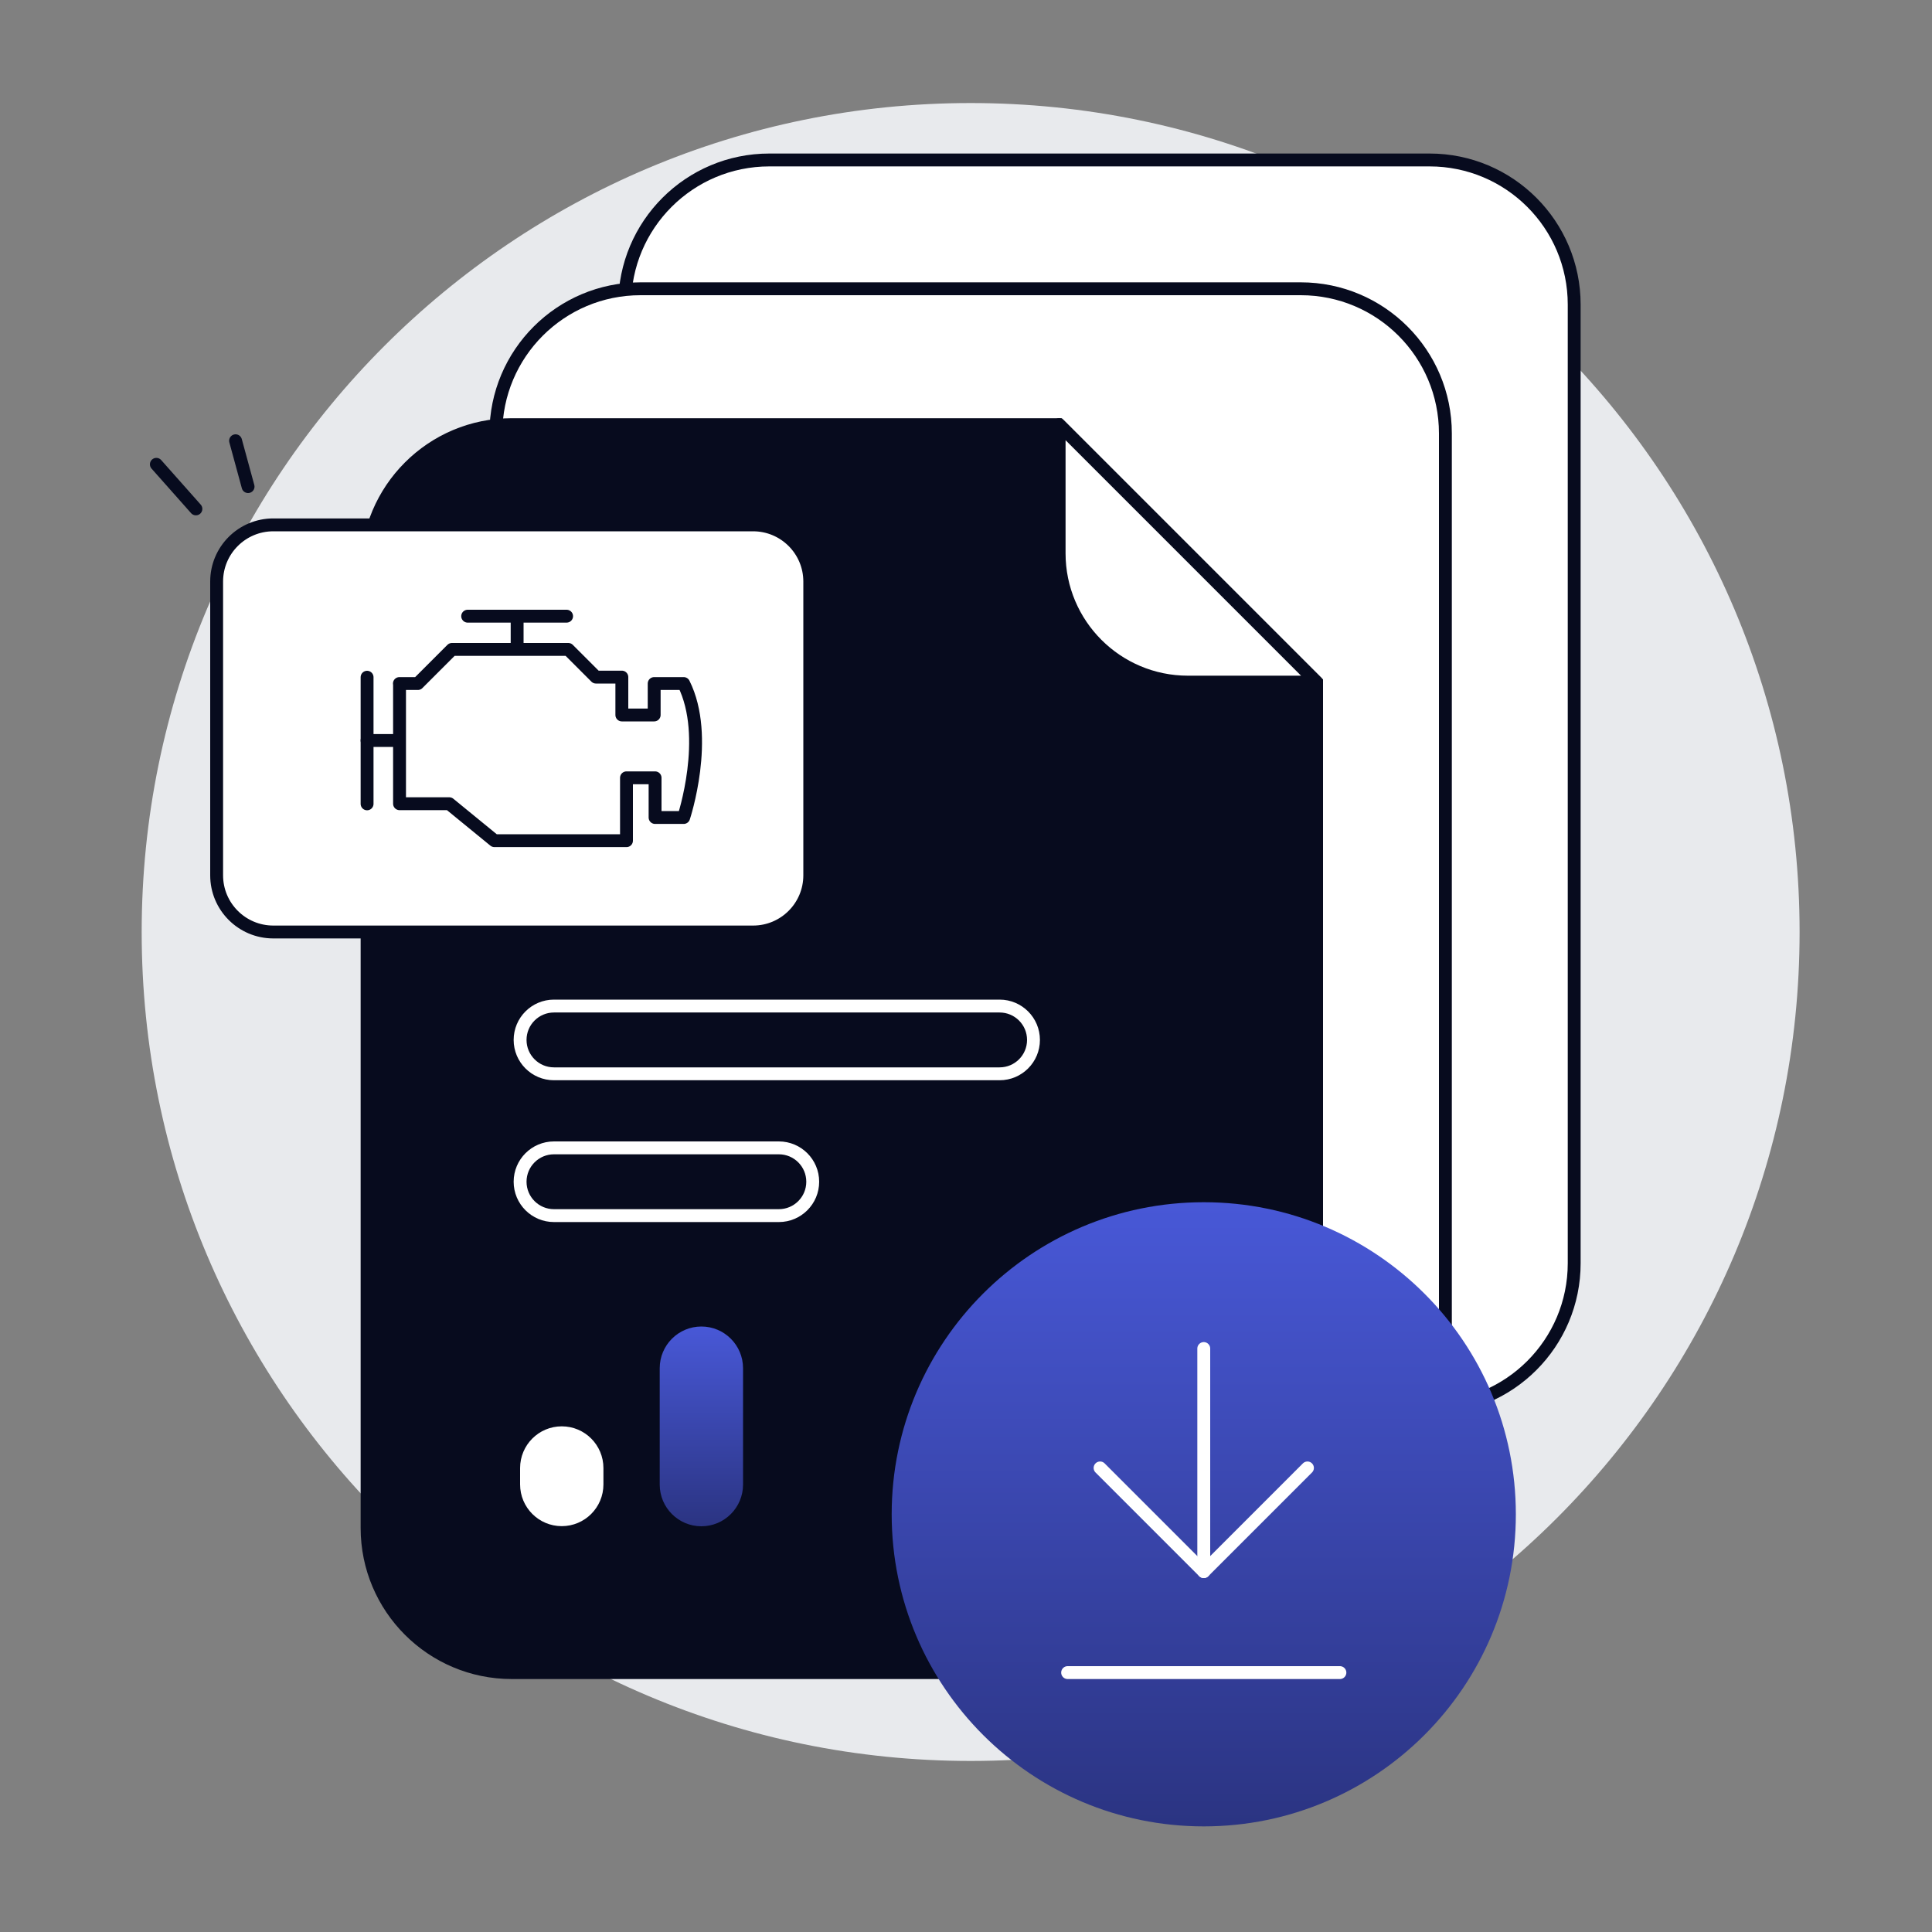
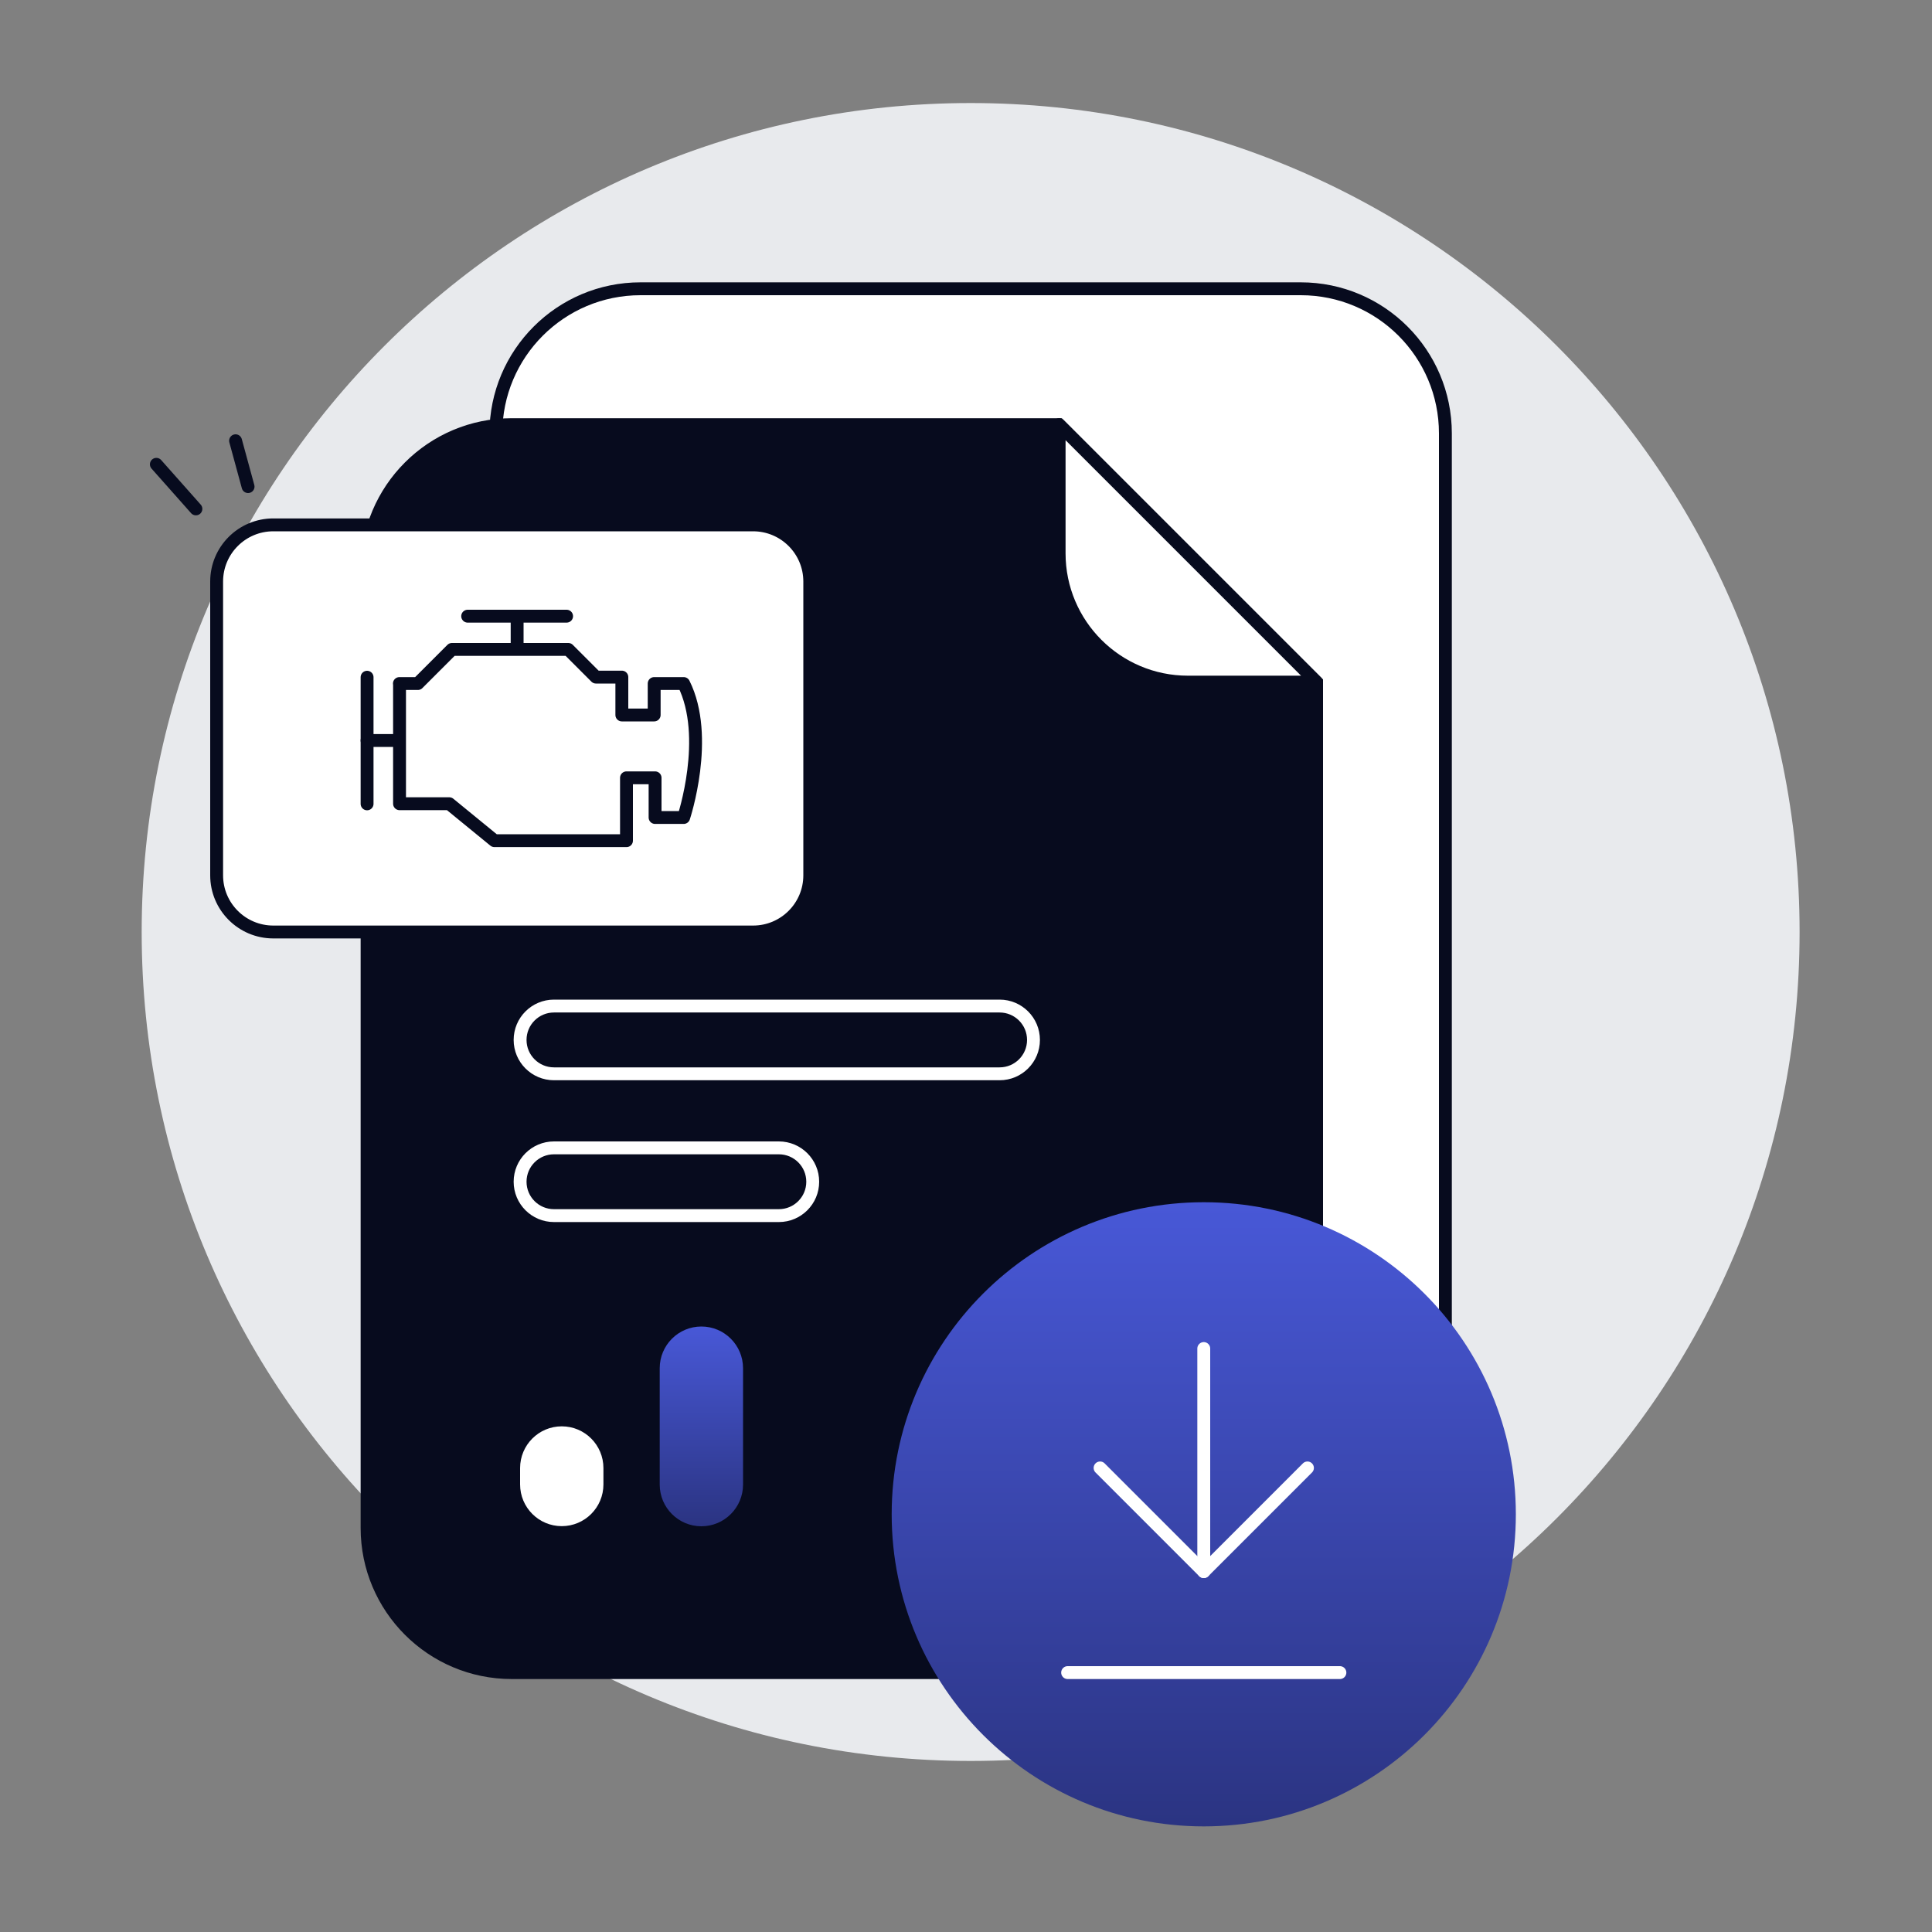
<svg xmlns="http://www.w3.org/2000/svg" width="120" height="120" viewBox="0 0 120 120" fill="none">
  <rect x="0" y="0" width="120" height="120" fill="#808080" stroke="none" />
  <path d="M60.288 109.376C88.724 109.376 111.776 86.324 111.776 57.888C111.776 29.452 88.724 6.4 60.288 6.4C31.852 6.4 8.8 29.452 8.8 57.888C8.8 86.324 31.852 109.376 60.288 109.376Z" fill="#E8EAED" />
-   <path d="M88.792 9.936H47.784C42.822 9.936 38.8 13.958 38.8 18.92V78.464C38.8 83.426 42.822 87.448 47.784 87.448H88.792C93.754 87.448 97.776 83.426 97.776 78.464V18.92C97.776 13.958 93.754 9.936 88.792 9.936Z" fill="white" stroke="#070B1E" stroke-width="0.8" stroke-miterlimit="10" />
  <path d="M80.792 17.936H39.784C34.822 17.936 30.8 21.958 30.8 26.92V86.464C30.8 91.426 34.822 95.448 39.784 95.448H80.792C85.754 95.448 89.776 91.426 89.776 86.464V26.92C89.776 21.958 85.754 17.936 80.792 17.936Z" fill="white" stroke="#070B1E" stroke-width="0.8" stroke-miterlimit="10" />
  <path d="M72.792 103.888H31.784C26.824 103.888 22.8 99.864 22.8 94.904V35.36C22.8 30.4 26.824 26.376 31.784 26.376H65.784L81.776 42.368V94.904C81.776 99.864 77.752 103.888 72.792 103.888Z" fill="#070B1E" stroke="#070B1E" stroke-width="0.8" stroke-miterlimit="10" />
  <path d="M74.768 113.44C85.474 113.44 94.152 104.761 94.152 94.056C94.152 83.35 85.474 74.672 74.768 74.672C64.063 74.672 55.384 83.35 55.384 94.056C55.384 104.761 64.063 113.44 74.768 113.44Z" fill="url(#paint0_linear_815_19489)" />
  <path d="M66.312 103.888H83.224" stroke="white" stroke-width="0.8" stroke-linecap="round" stroke-linejoin="round" />
  <path d="M74.768 83.76V97.616" stroke="white" stroke-width="0.8" stroke-linecap="round" stroke-linejoin="round" />
  <path d="M81.208 91.176L74.768 97.616L68.328 91.176" stroke="white" stroke-width="0.8" stroke-linecap="round" stroke-linejoin="round" />
  <path d="M62.088 62.488H34.408C33.246 62.488 32.304 63.43 32.304 64.592C32.304 65.754 33.246 66.696 34.408 66.696H62.088C63.25 66.696 64.192 65.754 64.192 64.592C64.192 63.43 63.25 62.488 62.088 62.488Z" stroke="white" stroke-width="0.8" stroke-miterlimit="10" stroke-linecap="round" />
  <path d="M48.376 71.296H34.408C33.246 71.296 32.304 72.238 32.304 73.4C32.304 74.562 33.246 75.504 34.408 75.504H48.376C49.538 75.504 50.48 74.562 50.48 73.4C50.48 72.238 49.538 71.296 48.376 71.296Z" stroke="white" stroke-width="0.8" stroke-miterlimit="10" stroke-linecap="round" />
  <path d="M46.776 32.6H16.976C15.032 32.6 13.456 34.176 13.456 36.12V54.368C13.456 56.312 15.032 57.888 16.976 57.888H46.776C48.72 57.888 50.296 56.312 50.296 54.368V36.12C50.296 34.176 48.72 32.6 46.776 32.6Z" fill="white" stroke="#070B1E" stroke-width="0.8" stroke-miterlimit="10" />
  <path d="M37.48 91.184C37.48 89.752 36.322 88.592 34.892 88.592C33.463 88.592 32.304 89.752 32.304 91.184V92.2C32.304 93.631 33.463 94.792 34.892 94.792C36.322 94.792 37.48 93.631 37.48 92.2V91.184Z" fill="white" />
  <path d="M46.152 84.984C46.152 83.552 44.993 82.392 43.564 82.392C42.135 82.392 40.976 83.552 40.976 84.984V92.208C40.976 93.639 42.135 94.8 43.564 94.8C44.993 94.8 46.152 93.639 46.152 92.208V84.984Z" fill="url(#paint1_linear_815_19489)" />
  <path d="M81.776 42.368H73.784C69.368 42.368 65.784 38.784 65.784 34.368V26.376L81.776 42.368Z" fill="white" stroke="#070B1E" stroke-width="0.8" stroke-linecap="round" stroke-linejoin="round" />
  <path d="M12.168 31.608L9.712 28.84" stroke="#070B1E" stroke-width="0.8" stroke-linecap="round" stroke-linejoin="round" />
  <path d="M15.408 30.224L14.632 27.376" stroke="#070B1E" stroke-width="0.8" stroke-linecap="round" stroke-linejoin="round" />
  <path d="M22.8 42.064V49.928" stroke="#070B1E" stroke-width="0.8" stroke-linecap="round" stroke-linejoin="round" />
  <path d="M29.048 38.272H35.192" stroke="#070B1E" stroke-width="0.8" stroke-linecap="round" stroke-linejoin="round" />
  <path d="M32.12 40.28V38.272" stroke="#070B1E" stroke-width="0.8" stroke-linecap="round" stroke-linejoin="round" />
  <path d="M22.8 45.992H24.464" stroke="#070B1E" stroke-width="0.8" stroke-linecap="round" stroke-linejoin="round" />
  <path d="M24.816 42.464V49.92H27.904L30.712 52.216H38.912V48.312H40.688V50.776H42.464C42.464 50.776 44.128 45.784 42.464 42.456H40.632V44.408H38.624V42.056H37.016L35.296 40.336H28.072L25.952 42.456H24.808L24.816 42.464Z" stroke="#070B1E" stroke-width="0.8" stroke-linecap="round" stroke-linejoin="round" />
  <defs>
    <linearGradient id="paint0_linear_815_19489" x1="74.768" y1="113.44" x2="74.768" y2="74.672" gradientUnits="userSpaceOnUse">
      <stop stop-color="#2B3482" />
      <stop offset="1" stop-color="#4858D7" />
    </linearGradient>
    <linearGradient id="paint1_linear_815_19489" x1="43.56" y1="94.8" x2="43.56" y2="82.392" gradientUnits="userSpaceOnUse">
      <stop stop-color="#2B3482" />
      <stop offset="1" stop-color="#4858D7" />
    </linearGradient>
  </defs>
</svg>